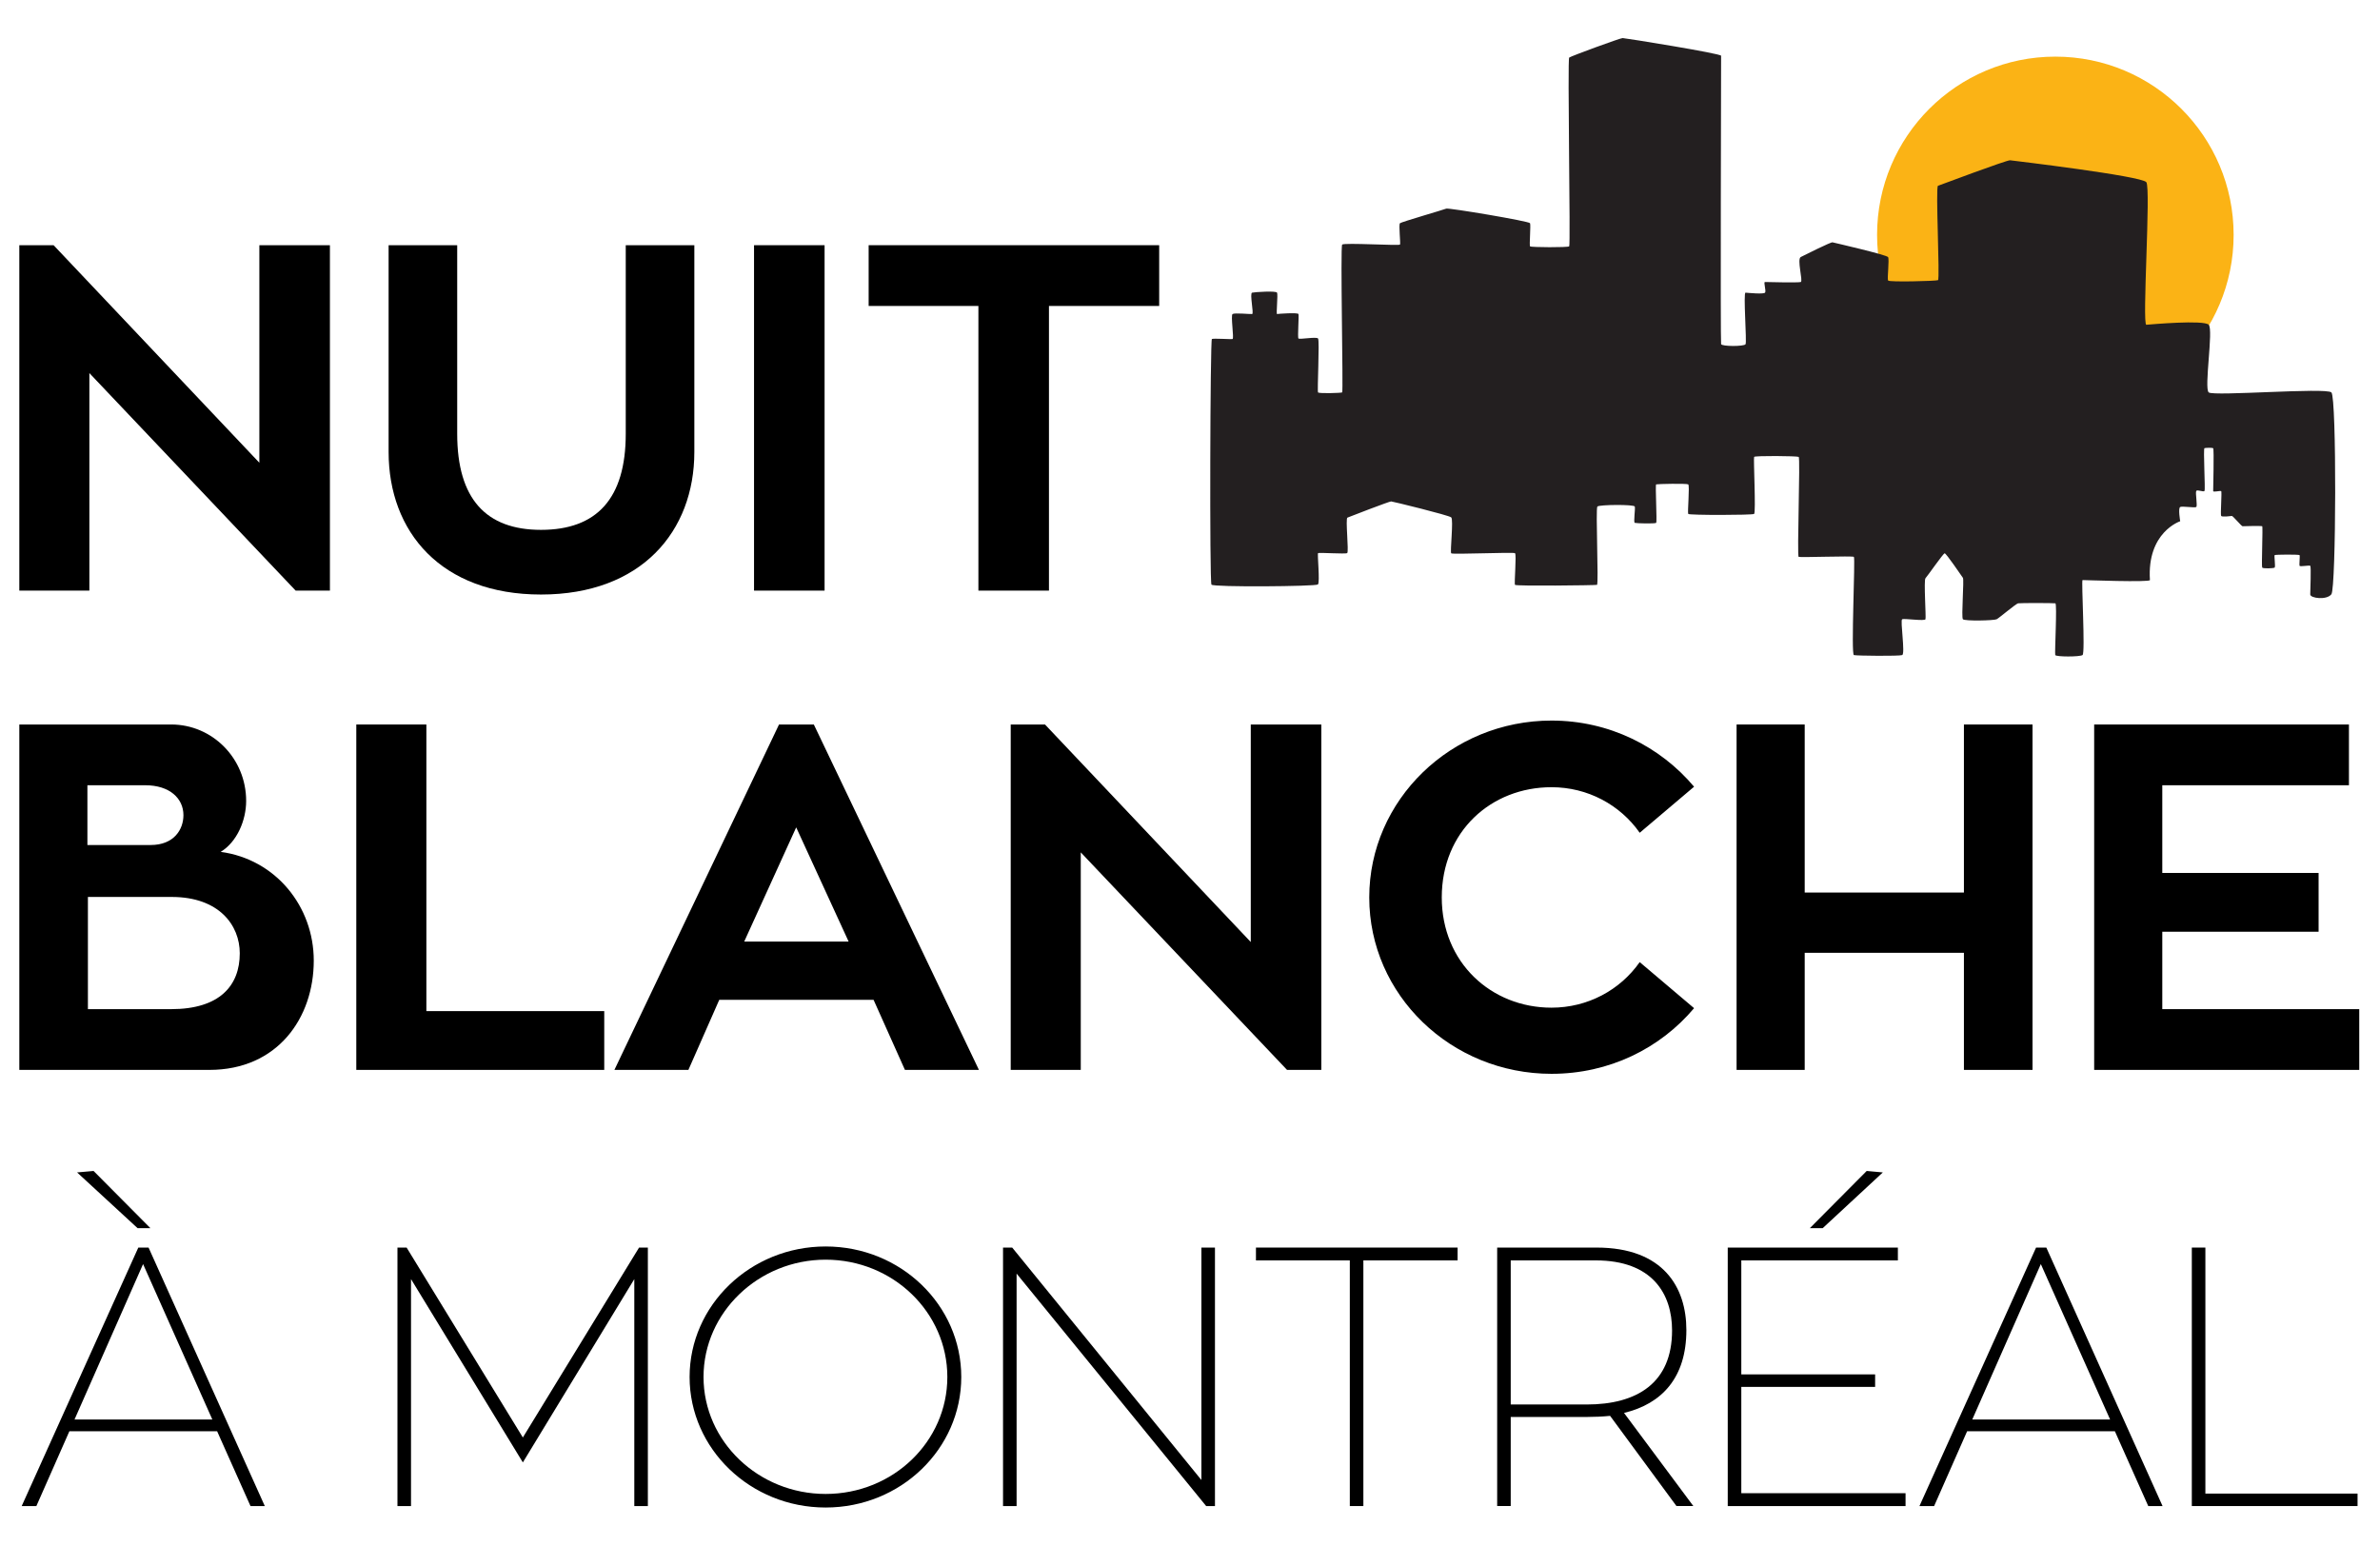
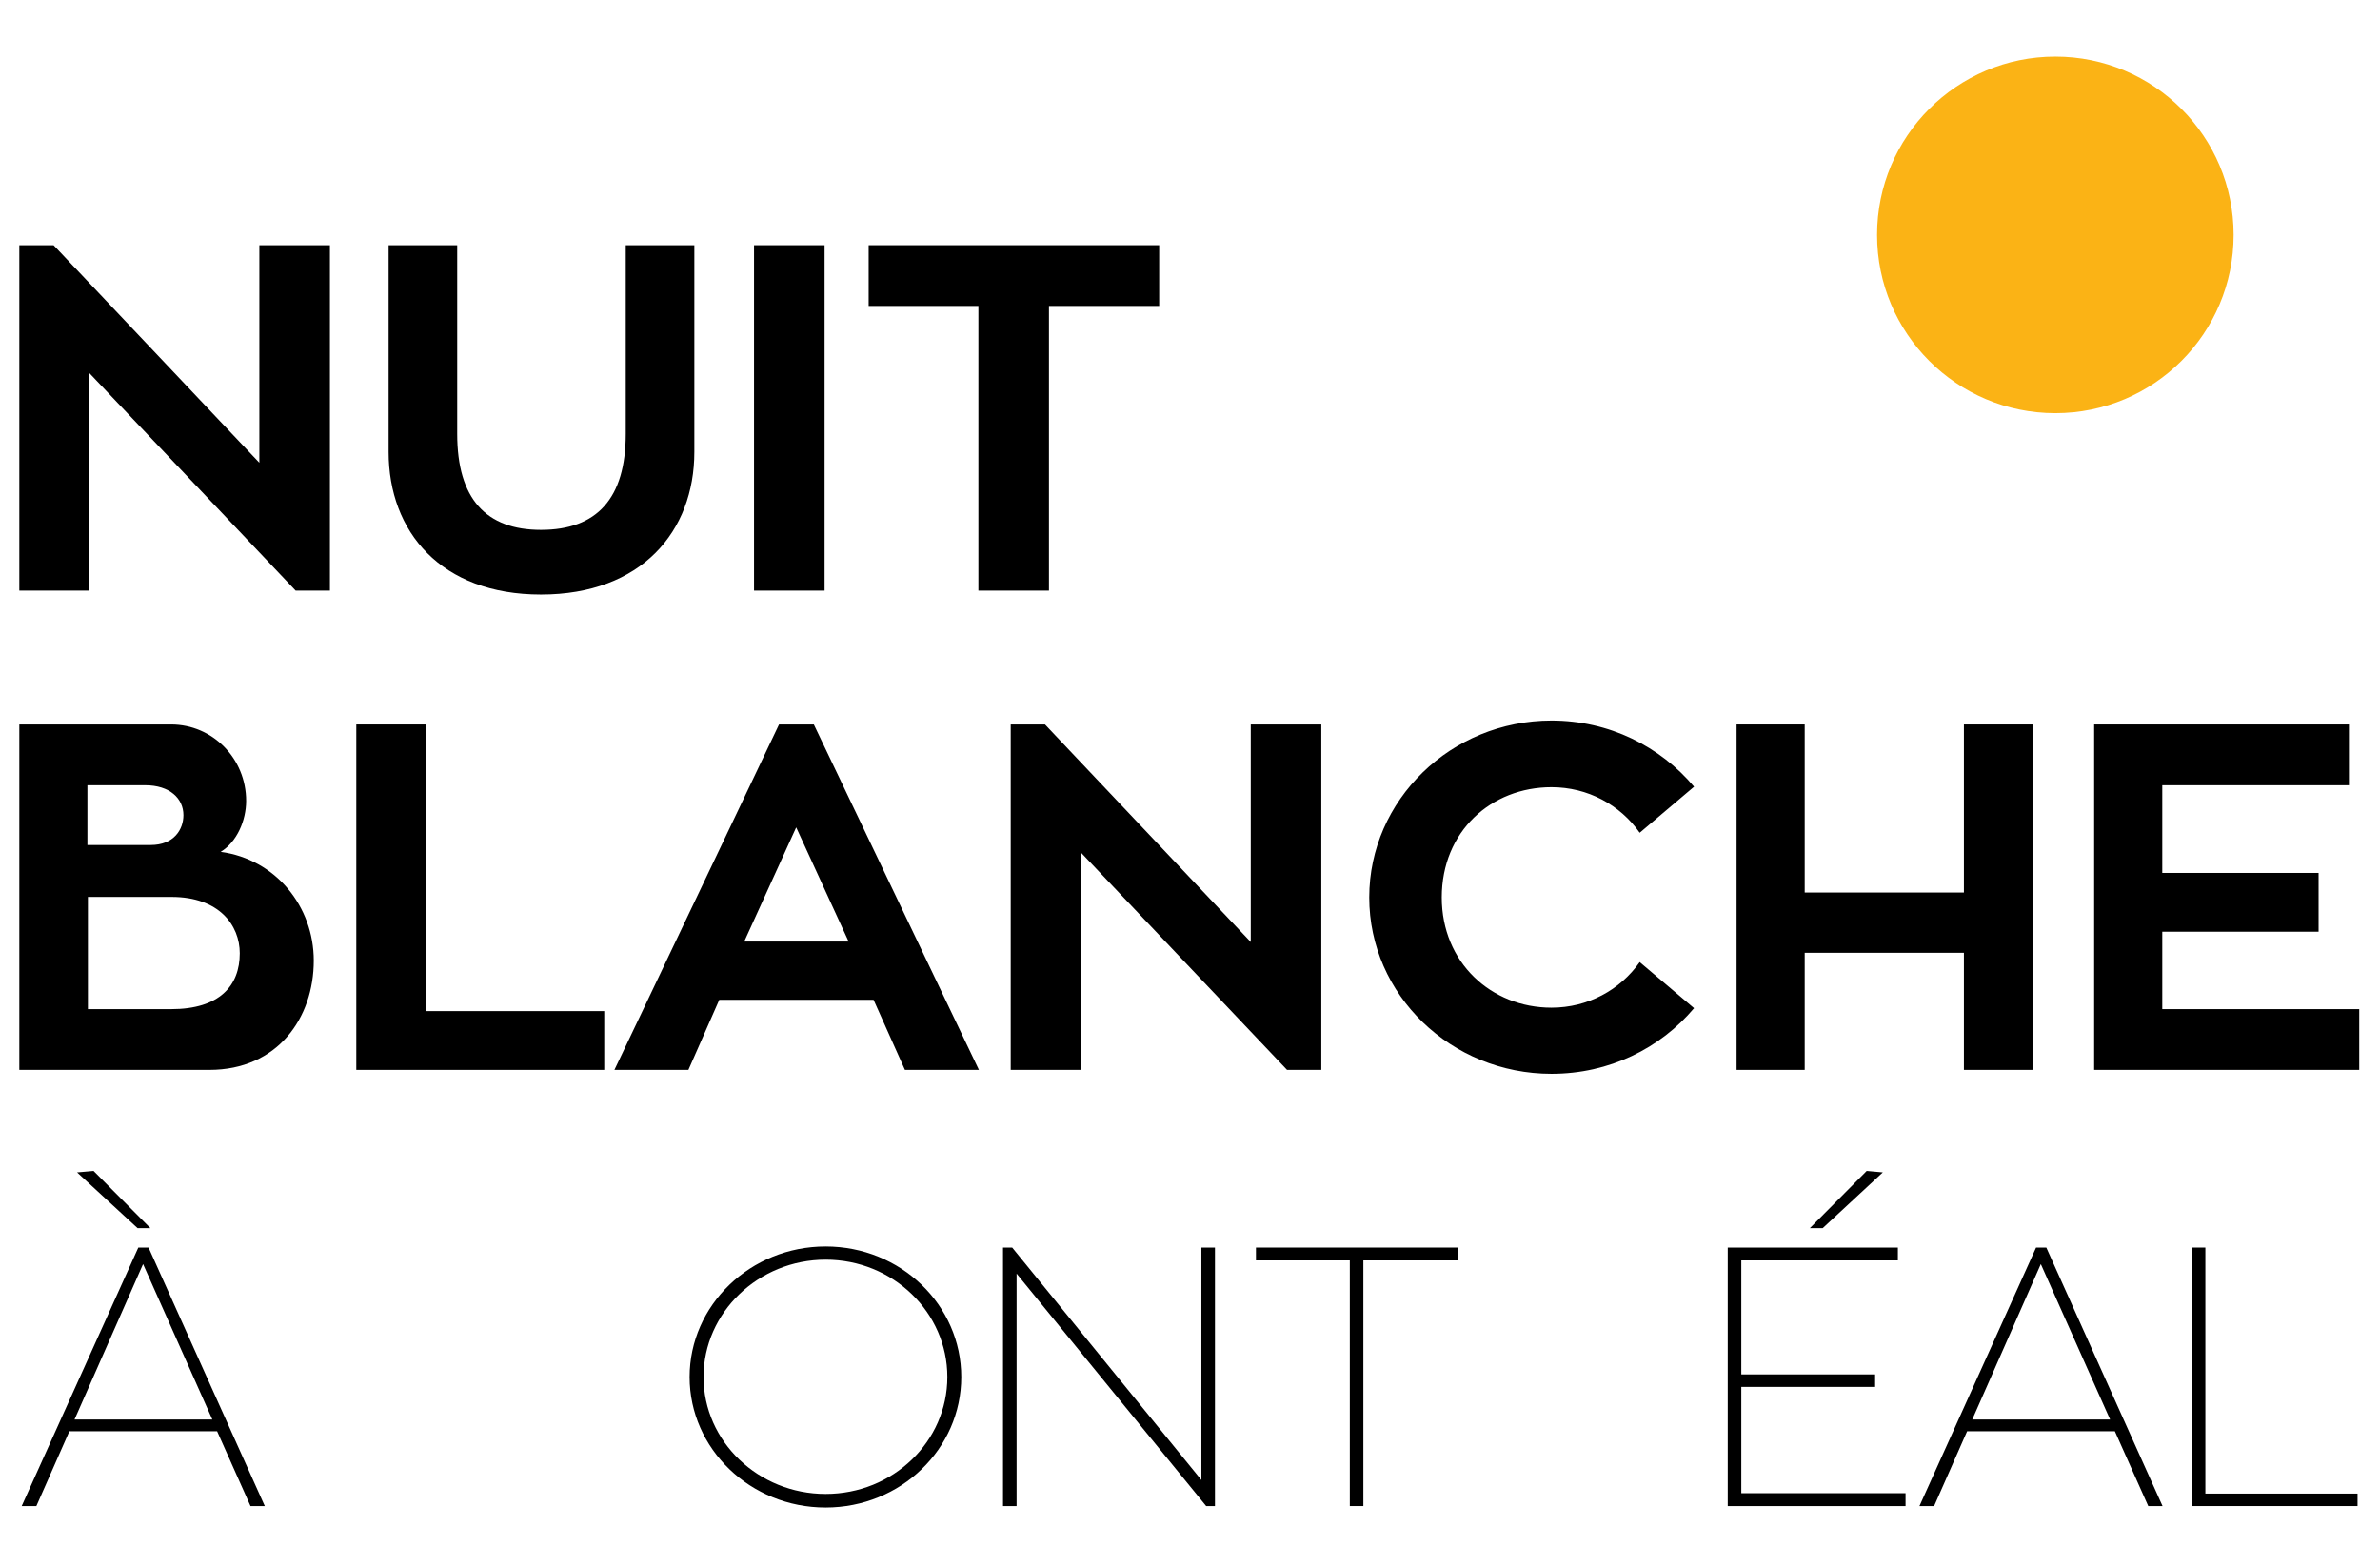
<svg xmlns="http://www.w3.org/2000/svg" id="a" viewBox="0 0 1663 1080">
  <defs>
    <style>.b{fill:#231f20;}.c{fill:#fbb315;}</style>
  </defs>
  <path class="c" d="M1560.724,164.133c0,68.8-55.777,124.578-124.561,124.578-68.805,0-124.578-55.777-124.578-124.578,0-68.783,55.773-124.56,124.578-124.56,68.783,0,124.561,55.777,124.561,124.56" />
-   <path class="b" d="M846.806,236.879c1.191-.578,13.26.311,14.434,0,1.169-.315-1.437-16.505,0-17.45,1.433-.949,12.29.16,13.675,0,1.389-.164-1.912-14.507,0-14.935,1.912-.427,16.665-1.407,17.416,0,.747,1.407-.751,15.094,0,14.935.747-.164,14.482-1.152,14.952,0,.47,1.148-.738,16.233,0,17.079.734.846,12.497-1.372,13.692,0,1.191,1.368-.669,36.804,0,37.693.669.893,16.013.423,16.859,0,.846-.419-1.368-101.863,0-103.295,1.368-1.433,39.846.91,40.398,0,.548-.911-1.075-14.02,0-14.935,1.07-.915,30.862-9.519,32.346-10.197,1.484-.677,57.918,8.751,58.53,10.197.613,1.446-.613,15.44,0,16.173.613.734,26.314.837,27.354,0,1.04-.837-1.303-130.917,0-131.922,1.299-1.005,35.643-13.619,37.343-13.619,1.7,0,68.805,10.796,68.805,12.359-.004,1.562-.518,199.756,0,201.486.513,1.73,16.082,1.709,17.079.095.997-1.618-1.713-36.195,0-36.049s12.579,1.213,13.601,0c1.023-1.213-1.277-7.469,0-7.439,1.273.03,23.293.587,25.002,0,1.705-.587-2.865-16.044,0-17.472,2.861-1.424,20.972-10.529,22.167-10.248,1.195.276,37.835,8.717,38.827,10.326.988,1.605-.734,15.12,0,16.359.725,1.234,33.352.38,34.862-.242,1.506-.621-1.817-65.275,0-65.957,1.817-.677,48.252-18.076,50.392-17.817,2.136.259,91.977,10.952,95.209,15.323,3.228,4.367-3.098,99.848,0,99.597,3.094-.255,40.187-3.543,43.578,0,3.392,3.538-3.392,44.459,0,47.276,3.392,2.822,81.97-3.525,85.716,0,3.746,3.53,3.31,136.768,0,141.048-3.31,4.281-14.784,2.775-14.784.112,0-2.667.751-19.487,0-20.005-.755-.518-7.085.79-7.439,0-.358-.794.354-6.943,0-7.457-.358-.518-16.971-.453-17.433,0-.457.449.734,8.143,0,8.717-.734.57-8.099.807-8.695,0-.6-.811.595-28.557,0-28.903-.6-.349-13.023-.069-13.714,0-.695.065-6.77-7.254-7.457-7.185-.695.069-6.844.898-7.495,0-.652-.898.652-17.006,0-17.373-.652-.371-5.558.919-5.588,0-.035-.923.721-29.382,0-29.925-.725-.544-5.083-.311-6.071-.095-.988.22.725,28.998,0,29.943-.725.941-5.023-1.204-5.756,0-.738,1.204.997,10.443,0,11.198-.997.751-9.636-.755-11.211,0-1.584.751,0,9.955,0,9.955,0,0-23.332,7.569-21.153,41.102.108,1.696-46.111-.017-47.078,0s2.015,51.069,0,52.403c-2.015,1.338-18.585,1.286-19.081,0-.496-1.282,1.428-35.915.073-36.156-1.355-.242-24.471-.285-26.016,0-1.549.28-13.157,10.166-14.952,11.12-1.799.954-22.404,1.407-23.63,0-1.23-1.407.962-27.647,0-28.942-.967-1.295-11.694-17.217-12.751-17.118-1.057.099-12.108,16.121-13.399,17.416-1.29,1.295.501,27.168,0,28.644-.501,1.48-14.771-.69-16.285,0-1.515.69,2.3,24.26,0,25.058-2.304.794-31.626.513-33.736,0-2.115-.518,1.062-67.829,0-68.636-1.066-.807-37.313.544-38.582,0-1.273-.544,1.269-69.193,0-69.858-1.273-.665-30.586-.906-31.129,0-.544.906,1.329,38.974,0,39.859-1.333.885-45.412.949-46.038,0-.634-.949,1.152-19.91,0-20.652-1.156-.742-21.653-.306-22.413,0-.759.311.759,26.214,0,26.888-.759.677-13.908.371-14.935,0-1.027-.371.496-9.886,0-11.413-.496-1.541-24.76-1.351-26.128,0-1.368,1.346,1.04,54.401-.293,54.737-1.338.337-56.606.975-57.275,0-.673-.975,1.191-21.274,0-22.132-1.2-.859-43.635,1.04-44.562.091-.928-.949,1.713-23.586,0-25.11-1.713-1.523-40.856-11.103-41.99-11.159-1.131-.06-29.006,10.654-30.534,11.327-1.528.669,1.161,24.022-.181,24.795-1.346.772-19.642-.509-20.32,0-.682.509,1.467,20.51-.129,21.912-1.601,1.398-72.982,1.998-74.375.125-1.394-1.873-.893-171.077.298-171.651" />
  <polygon points="181.228 171.338 181.228 323.342 37.44 171.338 13.499 171.338 13.499 412.691 62.446 412.691 62.446 260.691 206.579 412.691 230.528 412.691 230.528 171.338 181.228 171.338" />
  <path d="M485.161,315.808c0,55.462-36.972,99.623-107.145,99.623-69.84,0-106.48-43.82-106.48-99.623v-144.47h47.928v131.805c0,45.529,20.208,67.1,58.552,67.1,39.026,0,59.216-21.912,59.216-67.1v-131.805h47.928v144.47Z" />
  <rect x="526.874" y="171.341" width="49.296" height="241.354" />
  <polygon points="809.967 213.789 732.95 213.789 732.95 412.694 683.65 412.694 683.65 213.789 606.962 213.789 606.962 171.337 809.967 171.337 809.967 213.789" />
  <path d="M119.609,705.151c33.9,0,47.928-16.432,47.928-39.026,0-19.513-14.361-39.371-47.579-39.371h-58.53v78.397h58.181ZM61.074,590.464h44.174c16.432,0,22.926-10.956,22.926-20.881,0-11.638-9.584-20.885-26.706-20.885h-40.394v41.766ZM154.194,595.258c38.34,5.135,65.046,38.003,65.046,76.002,0,40.053-25.334,76.343-72.913,76.343H13.5v-241.358h106.109c28.756,0,52.386,23.625,52.386,53.408,0,13.692-6.494,28.76-17.8,35.604" />
  <polygon points="422.206 706.522 422.206 747.602 248.958 747.602 248.958 506.248 297.922 506.248 297.922 706.522 422.206 706.522" />
  <path d="M520.026,657.908h72.93l-36.622-79.765-36.307,79.765ZM610.406,698.647h-107.835l-21.558,48.955h-51.7l115.028-241.354h24.316l115.361,241.354h-51.704l-21.908-48.955Z" />
  <polygon points="923.256 506.247 923.256 747.604 899.311 747.604 755.173 595.6 755.173 747.604 706.227 747.604 706.227 506.247 730.171 506.247 873.96 658.251 873.96 506.247 923.256 506.247" />
  <path d="M1145.728,672.287l37.99,32.182c-23.63,28.07-59.234,45.874-99.615,45.874-70.19,0-127.352-55.117-127.352-123.244s57.162-123.589,127.352-123.589c40.381,0,75.985,18.145,99.615,46.219l-37.99,32.178c-13.696-19.513-36.307-31.837-61.624-31.837-42.116,0-76.684,30.81-76.684,77.029,0,45.529,34.568,77.025,76.684,77.025,25.317,0,47.928-12.324,61.624-31.837" />
  <polygon points="1420.198 506.247 1420.198 747.604 1372.27 747.604 1372.27 665.781 1261.017 665.781 1261.017 747.604 1213.422 747.604 1213.422 506.247 1261.017 506.247 1261.017 623.674 1372.27 623.674 1372.27 506.247 1420.198 506.247" />
  <polygon points="1463.278 506.249 1463.278 747.602 1648.501 747.602 1648.501 705.15 1510.874 705.15 1510.874 651.06 1620.094 651.06 1620.094 609.98 1510.874 609.98 1510.874 548.701 1641.299 548.701 1641.299 506.249 1463.278 506.249" />
  <path d="M99.973,883.286l48.407,108.625H52.062l47.911-108.625ZM96.642,871.756l-81.478,180.614h10.253l23.06-52.26h103.235l23.319,52.26h9.994l-81.219-180.614h-7.163ZM53.857,819.237l42.267,38.944h8.958l-39.699-39.962-11.526,1.018Z" />
-   <polygon points="446.541 871.755 365.339 1004.458 284.12 871.755 277.716 871.755 277.716 1052.369 287.192 1052.369 287.192 893.788 365.339 1021.878 443.21 893.788 443.21 1052.369 452.686 1052.369 452.686 871.755 446.541 871.755" />
  <path d="M661.943,962.192c0-45.089-37.917-81.979-85.051-81.979-46.875,0-85.31,36.89-85.31,81.979s38.435,81.72,85.31,81.72c47.134,0,85.051-36.631,85.051-81.72M671.677,962.192c0,50.215-42.267,91.204-94.786,91.204s-95.041-40.989-95.041-91.204,42.521-91.204,95.041-91.204,94.786,40.989,94.786,91.204" />
  <polygon points="839.465 871.755 839.465 1034.176 707.263 871.755 700.859 871.755 700.859 1052.369 710.335 1052.369 710.335 889.947 842.792 1052.369 848.942 1052.369 848.942 871.755 839.465 871.755" />
  <polygon points="877.587 871.755 877.587 880.722 943.168 880.722 943.168 1052.369 952.64 1052.369 952.64 880.722 1018.484 880.722 1018.484 871.755 877.587 871.755" />
-   <path d="M1055.605,981.408h53.037c35.345,0,59.7-15.116,59.7-51.747,0-25.623-13.843-48.942-53.296-48.942h-59.441v100.689ZM1125.04,989.348c-5.126.509-10.753.768-16.139.768h-53.296v62.25h-9.472v-180.61h69.43c46.616,0,62.772,27.673,62.772,57.641,0,33.054-16.915,51.492-43.566,57.896l48.433,65.072h-11.789l-46.375-63.018Z" />
  <path d="M1207.241,871.753v180.618h124.241v-8.967h-114.765v-74.289h93.504v-8.721h-93.504v-79.67h109.401v-8.971h-118.877ZM1264.624,858.182h8.975l42.008-38.944-11.271-1.018-39.712,39.962Z" />
  <path d="M1426.006,883.285l48.416,108.625h-96.322l47.907-108.625ZM1422.679,871.755l-81.478,180.614h10.248l23.056-52.26h103.248l23.315,52.26h9.994l-81.219-180.614h-7.163Z" />
  <polygon points="1531.51 871.755 1531.51 1052.369 1647.315 1052.369 1647.315 1043.665 1540.986 1043.665 1540.986 871.755 1531.51 871.755" />
</svg>